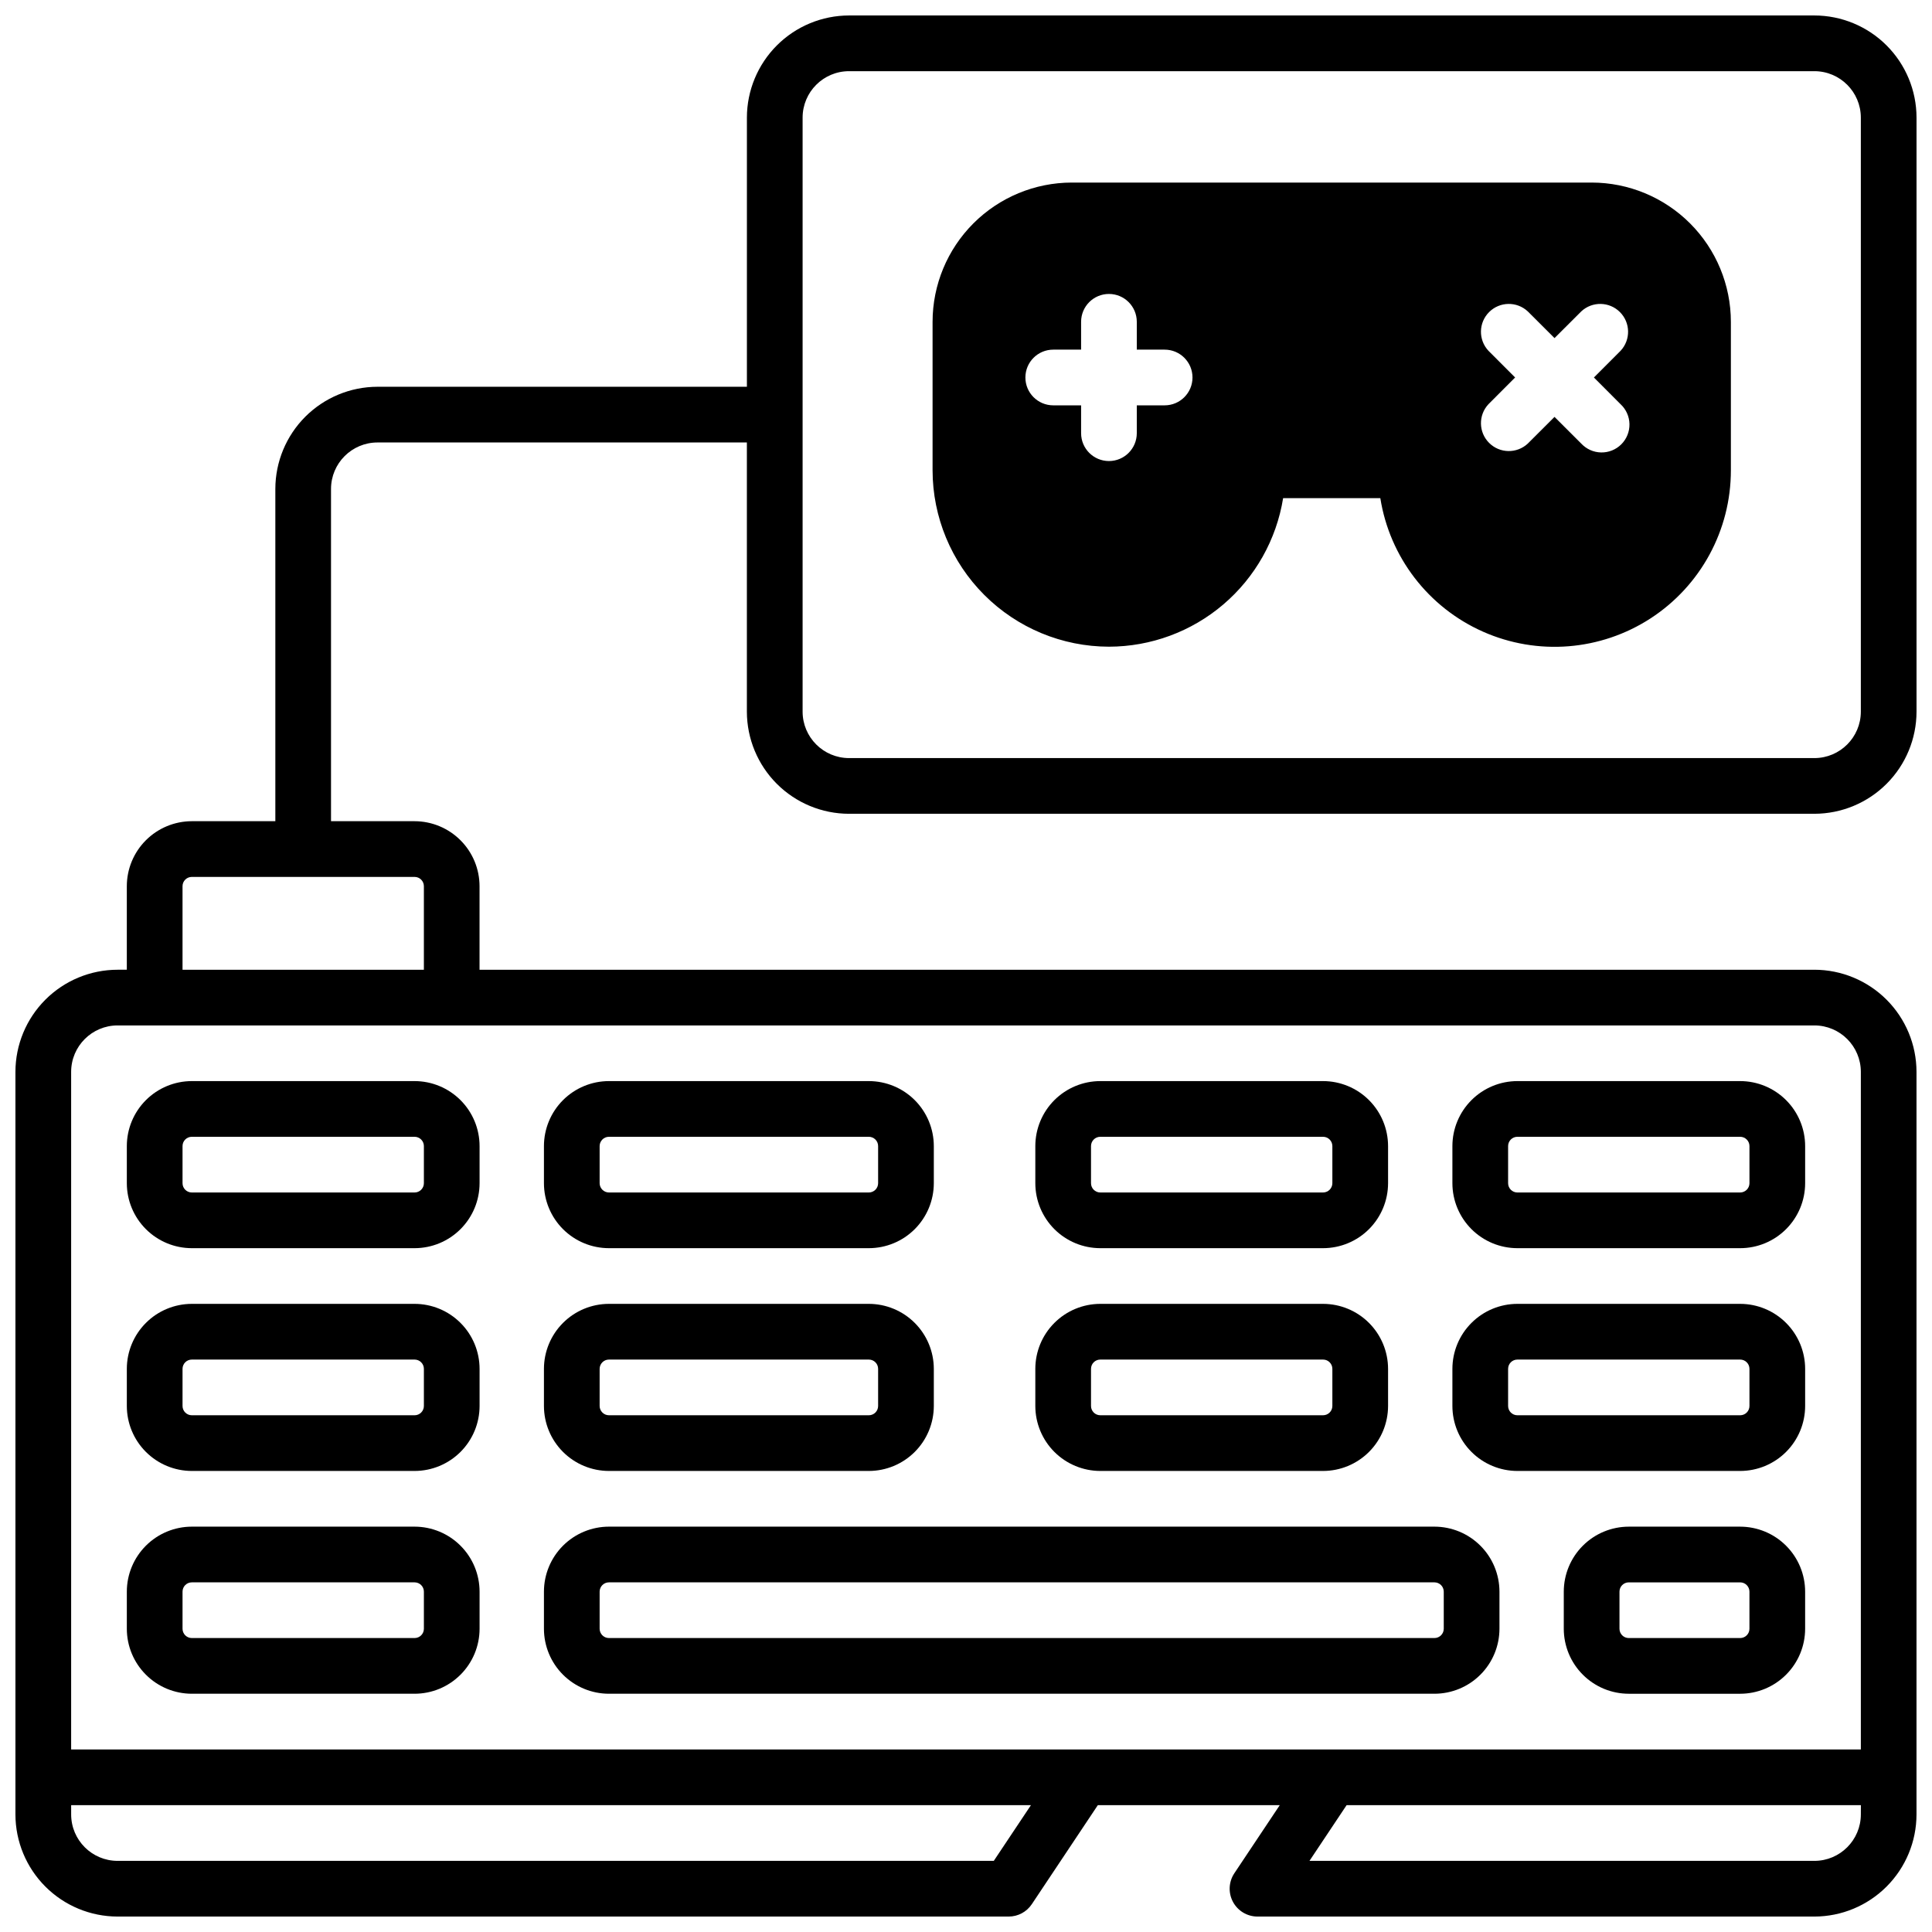
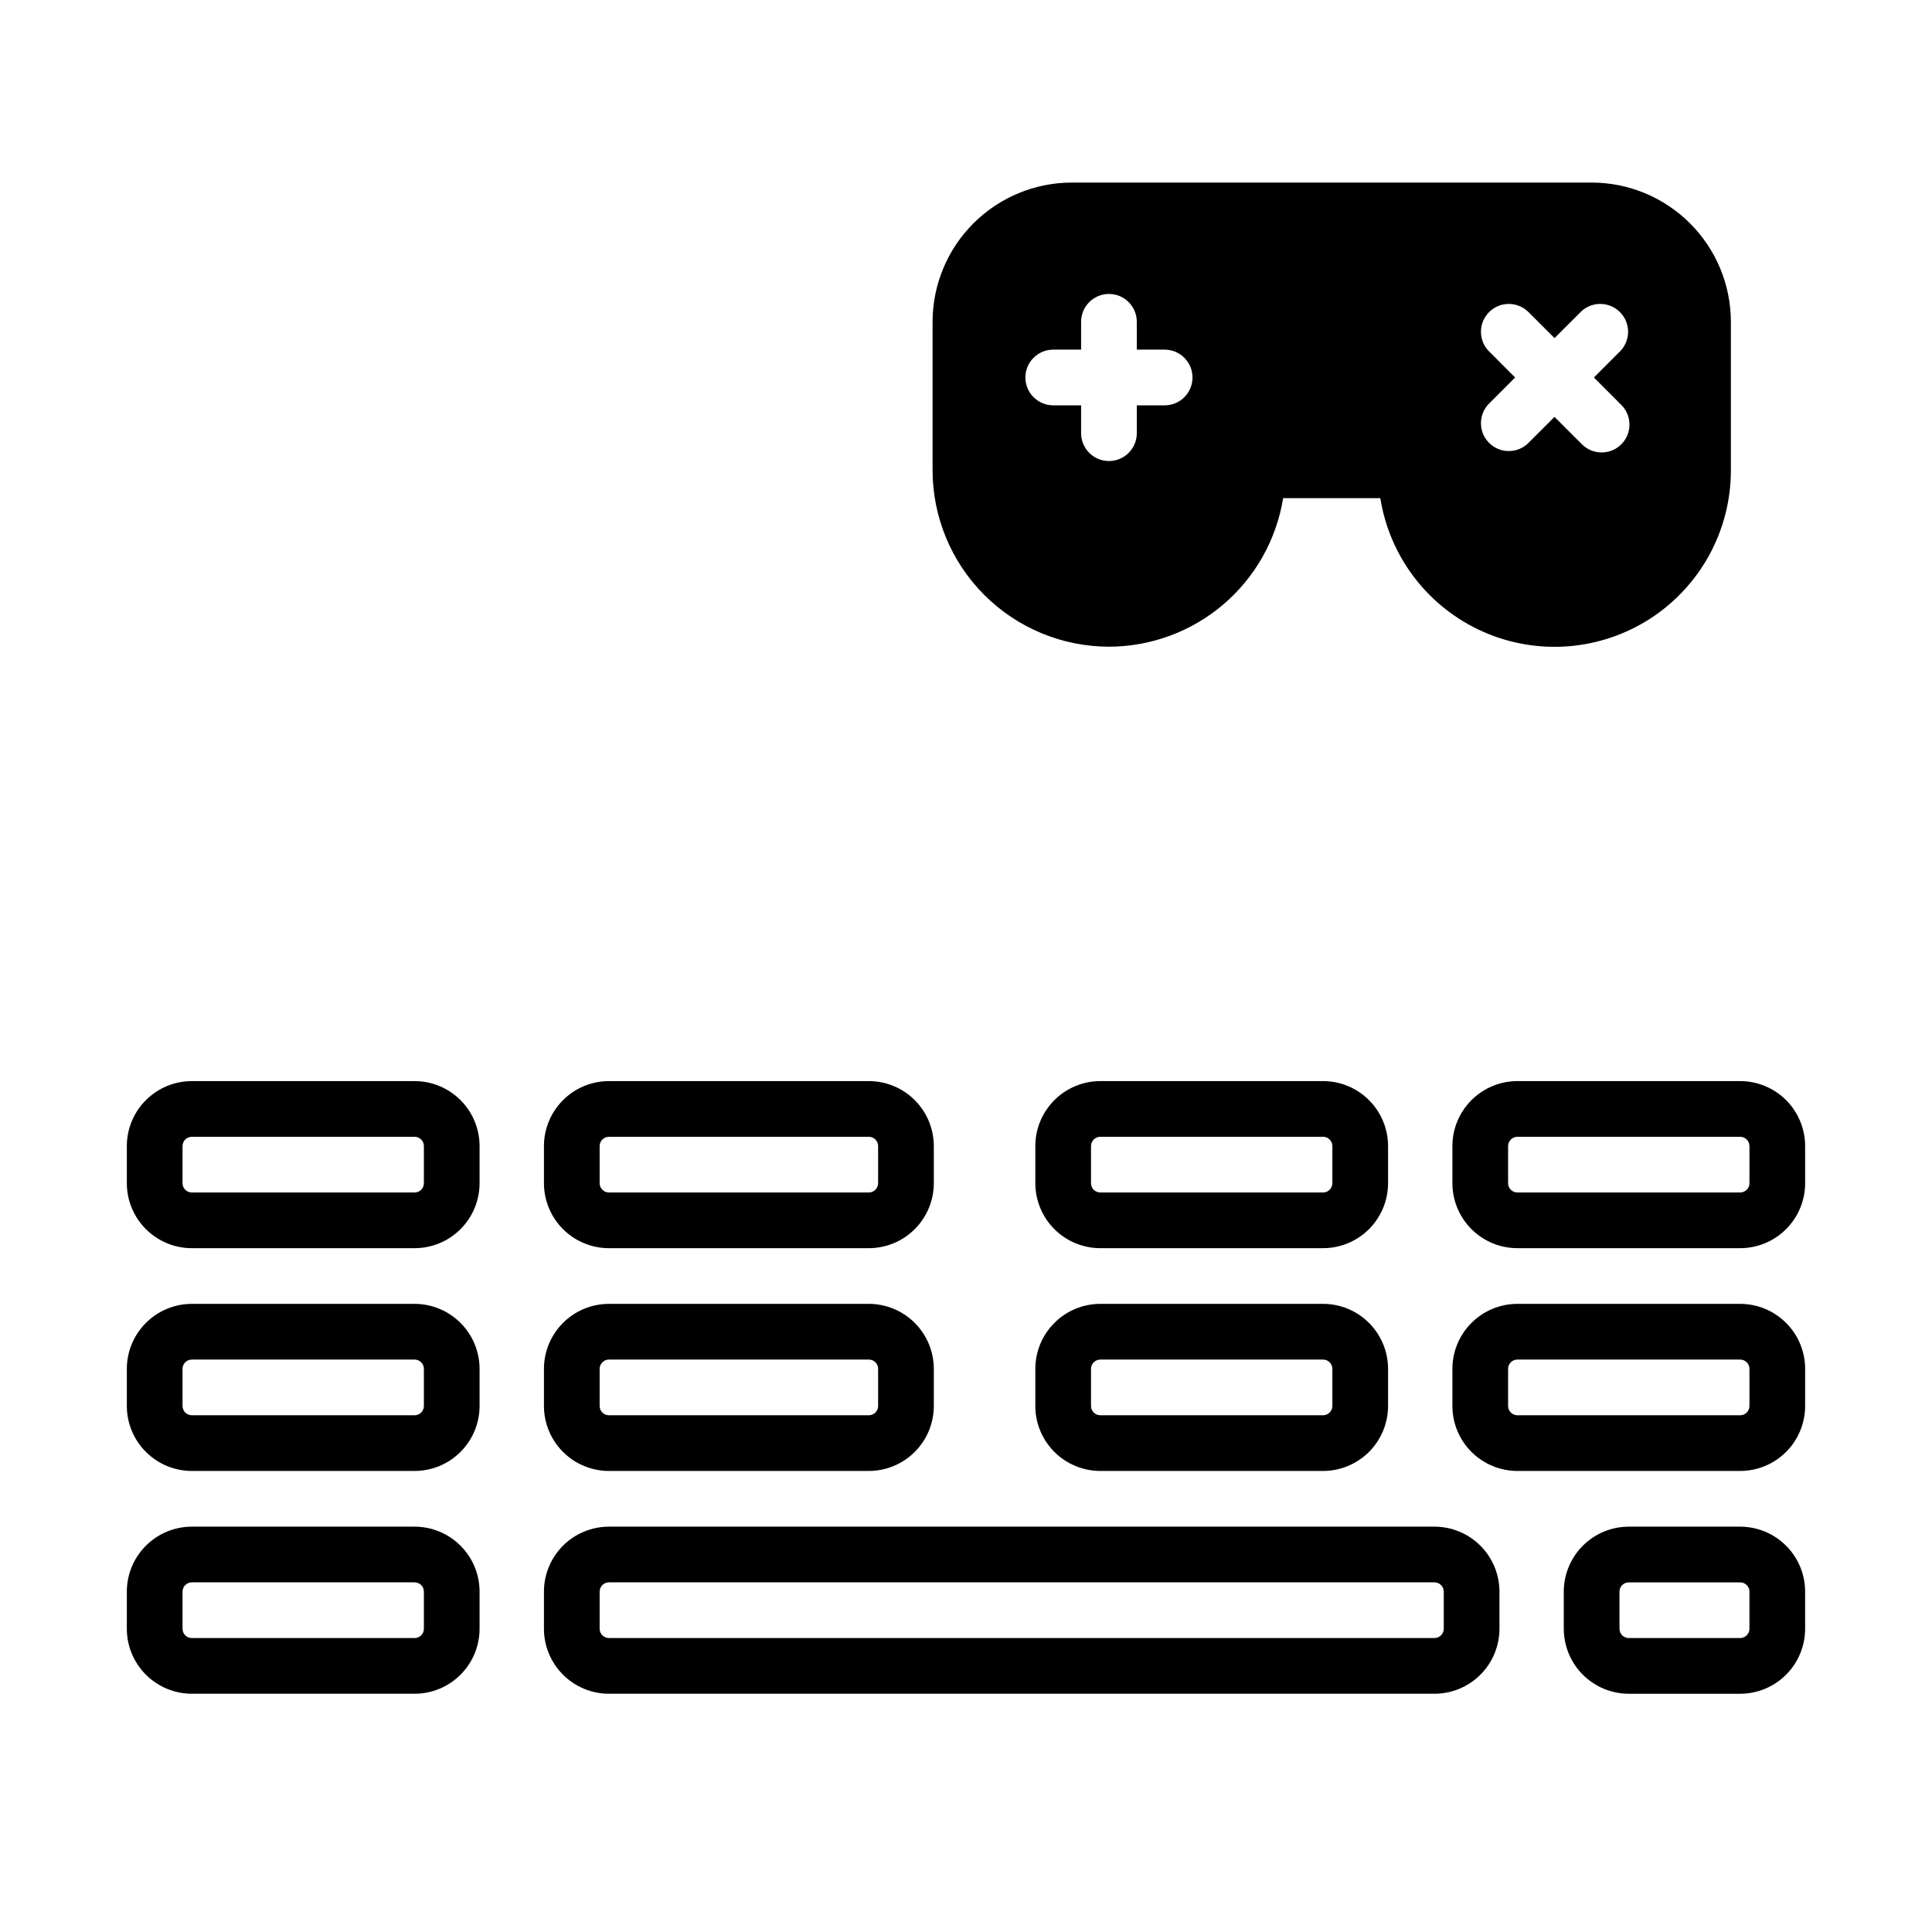
<svg xmlns="http://www.w3.org/2000/svg" width="800px" height="800px" version="1.1" viewBox="144 144 512 512">
  <defs>
    <clipPath id="a">
-       <path d="m148.09 148.09h503.81v503.81h-503.81z" />
-     </clipPath>
+       </clipPath>
  </defs>
  <path d="m194.83 474.78h59.043c4.566-0.004 8.941-1.82 12.168-5.047 3.231-3.231 5.047-7.606 5.051-12.172v-9.84c-0.004-4.566-1.82-8.941-5.051-12.172-3.227-3.227-7.602-5.043-12.168-5.047h-59.043c-4.562 0.004-8.941 1.82-12.168 5.047-3.231 3.231-5.047 7.606-5.051 12.172v9.84c0.004 4.566 1.82 8.941 5.051 12.172 3.227 3.227 7.606 5.043 12.168 5.047zm-2.457-27.059c0-1.359 1.102-2.461 2.457-2.461h59.043c0.652 0 1.277 0.262 1.738 0.723 0.461 0.461 0.723 1.086 0.723 1.738v9.84c0 0.652-0.262 1.277-0.723 1.738-0.461 0.461-1.086 0.723-1.738 0.723h-59.043c-1.355 0-2.457-1.102-2.457-2.461z" />
  <path d="m305.37 474.78h68.879c4.566-0.004 8.945-1.82 12.172-5.047 3.227-3.231 5.043-7.606 5.051-12.172v-9.84c-0.008-4.566-1.824-8.941-5.051-12.172-3.227-3.227-7.606-5.043-12.172-5.047h-68.879c-4.566 0.004-8.941 1.82-12.172 5.047-3.227 3.231-5.043 7.606-5.047 12.172v9.84c0.004 4.566 1.82 8.941 5.047 12.172 3.231 3.227 7.606 5.043 12.172 5.047zm-2.461-27.059c0.008-1.355 1.105-2.453 2.461-2.461h68.879c0.652 0 1.277 0.262 1.742 0.723 0.461 0.461 0.719 1.086 0.719 1.738v9.84c0 0.652-0.258 1.277-0.719 1.738-0.465 0.461-1.09 0.723-1.742 0.723h-68.879c-1.355-0.008-2.453-1.105-2.461-2.461z" />
  <path d="m435.59 474.78h59.039c4.566-0.004 8.945-1.82 12.172-5.047 3.227-3.231 5.043-7.606 5.051-12.172v-9.84c-0.008-4.566-1.824-8.941-5.051-12.172-3.227-3.227-7.606-5.043-12.172-5.047h-59.039c-4.566 0.004-8.941 1.82-12.172 5.047-3.227 3.231-5.043 7.606-5.047 12.172v9.84c0.004 4.566 1.82 8.941 5.047 12.172 3.231 3.227 7.606 5.043 12.172 5.047zm-2.461-27.059c0-1.359 1.102-2.461 2.461-2.461h59.039c1.359 0.008 2.457 1.105 2.461 2.461v9.84c-0.004 1.355-1.102 2.453-2.461 2.461h-59.039c-1.359 0-2.461-1.102-2.461-2.461z" />
  <path d="m546.12 474.78h59.043c4.566-0.004 8.941-1.82 12.168-5.047 3.231-3.231 5.047-7.606 5.051-12.172v-9.84c-0.004-4.566-1.82-8.941-5.051-12.172-3.227-3.227-7.602-5.043-12.168-5.047h-59.043c-4.562 0.004-8.941 1.82-12.168 5.047-3.231 3.231-5.047 7.606-5.051 12.172v9.84c0.004 4.566 1.82 8.941 5.051 12.172 3.227 3.227 7.606 5.043 12.168 5.047zm-2.457-27.059c0-1.359 1.102-2.461 2.457-2.461h59.043c0.652 0 1.277 0.262 1.738 0.723 0.461 0.461 0.723 1.086 0.723 1.738v9.84c0 0.652-0.262 1.277-0.723 1.738-0.461 0.461-1.086 0.723-1.738 0.723h-59.043c-1.355 0-2.457-1.102-2.457-2.461z" />
  <path d="m194.83 533.82h59.043c4.566-0.008 8.941-1.824 12.168-5.051 3.231-3.227 5.047-7.606 5.051-12.172v-9.84c-0.004-4.562-1.82-8.941-5.051-12.168-3.227-3.231-7.602-5.047-12.168-5.051h-59.043c-4.562 0.004-8.941 1.82-12.168 5.051-3.231 3.227-5.047 7.606-5.051 12.168v9.84c0.004 4.566 1.82 8.945 5.051 12.172 3.227 3.227 7.606 5.043 12.168 5.051zm-2.457-27.062c0-1.359 1.102-2.457 2.457-2.457h59.043c0.652 0 1.277 0.258 1.738 0.719 0.461 0.461 0.723 1.086 0.723 1.738v9.84c0 0.652-0.262 1.281-0.723 1.742-0.461 0.461-1.086 0.719-1.738 0.719h-59.043c-1.355 0-2.457-1.102-2.457-2.461z" />
  <path d="m305.37 533.82h68.879c4.566-0.008 8.945-1.824 12.172-5.051 3.227-3.227 5.043-7.606 5.051-12.172v-9.84c-0.008-4.562-1.824-8.941-5.051-12.168-3.227-3.231-7.606-5.047-12.172-5.051h-68.879c-4.566 0.004-8.941 1.82-12.172 5.051-3.227 3.227-5.043 7.606-5.047 12.168v9.84c0.004 4.566 1.82 8.945 5.047 12.172 3.231 3.227 7.606 5.043 12.172 5.051zm-2.461-27.059v-0.004c0.008-1.355 1.105-2.453 2.461-2.457h68.879c0.652 0 1.277 0.258 1.742 0.719 0.461 0.461 0.719 1.086 0.719 1.738v9.84c0 0.652-0.258 1.281-0.719 1.742-0.465 0.461-1.09 0.719-1.742 0.719h-68.879c-1.355-0.004-2.453-1.102-2.461-2.461z" />
  <path d="m435.59 533.82h59.039c4.566-0.008 8.945-1.824 12.172-5.051 3.227-3.227 5.043-7.606 5.051-12.172v-9.84c-0.008-4.562-1.824-8.941-5.051-12.168-3.227-3.231-7.606-5.047-12.172-5.051h-59.039c-4.566 0.004-8.941 1.82-12.172 5.051-3.227 3.227-5.043 7.606-5.047 12.168v9.84c0.004 4.566 1.82 8.945 5.047 12.172 3.231 3.227 7.606 5.043 12.172 5.051zm-2.461-27.059v-0.004c0-1.359 1.102-2.457 2.461-2.457h59.039c1.359 0.004 2.457 1.102 2.461 2.457v9.84c-0.004 1.359-1.102 2.457-2.461 2.461h-59.039c-1.359 0-2.461-1.102-2.461-2.461z" />
  <path d="m546.12 533.82h59.043c4.566-0.008 8.941-1.824 12.168-5.051 3.231-3.227 5.047-7.606 5.051-12.172v-9.84c-0.004-4.562-1.82-8.941-5.051-12.168-3.227-3.231-7.602-5.047-12.168-5.051h-59.043c-4.562 0.004-8.941 1.82-12.168 5.051-3.231 3.227-5.047 7.606-5.051 12.168v9.84c0.004 4.566 1.82 8.945 5.051 12.172 3.227 3.227 7.606 5.043 12.168 5.051zm-2.457-27.062c0-1.359 1.102-2.457 2.457-2.457h59.043c0.652 0 1.277 0.258 1.738 0.719 0.461 0.461 0.723 1.086 0.723 1.738v9.84c0 0.652-0.262 1.281-0.723 1.742-0.461 0.461-1.086 0.719-1.738 0.719h-59.043c-1.355 0-2.457-1.102-2.457-2.461z" />
  <path d="m194.83 592.86h59.043c4.566-0.004 8.941-1.82 12.168-5.051 3.231-3.227 5.047-7.606 5.051-12.168v-9.84c-0.004-4.566-1.82-8.945-5.051-12.172-3.227-3.231-7.602-5.043-12.168-5.051h-59.043c-4.562 0.008-8.941 1.82-12.168 5.051-3.231 3.227-5.047 7.606-5.051 12.172v9.84c0.004 4.562 1.82 8.941 5.051 12.168 3.227 3.231 7.606 5.047 12.168 5.051zm-2.457-27.059c0-1.359 1.102-2.461 2.457-2.461h59.043c0.652 0 1.277 0.258 1.738 0.719 0.461 0.461 0.723 1.09 0.723 1.742v9.84c0 0.652-0.262 1.277-0.723 1.738-0.461 0.461-1.086 0.719-1.738 0.719h-59.043c-1.355 0-2.457-1.102-2.457-2.457z" />
  <path d="m305.37 592.86h218.78c4.566-0.004 8.945-1.82 12.172-5.051 3.231-3.227 5.043-7.606 5.051-12.168v-9.84c-0.008-4.566-1.82-8.945-5.051-12.172-3.227-3.231-7.606-5.043-12.172-5.051h-218.78c-4.566 0.008-8.941 1.82-12.172 5.051-3.227 3.227-5.043 7.606-5.047 12.172v9.84c0.004 4.562 1.82 8.941 5.047 12.168 3.231 3.231 7.606 5.047 12.172 5.051zm-2.461-27.059c0.008-1.359 1.105-2.457 2.461-2.461h218.78c1.359 0.004 2.457 1.102 2.461 2.461v9.84c-0.004 1.355-1.102 2.453-2.461 2.457h-218.78c-1.355-0.004-2.453-1.102-2.461-2.457z" />
  <path d="m605.16 548.58h-29.52c-4.566 0.008-8.945 1.82-12.172 5.051-3.231 3.227-5.043 7.606-5.051 12.172v9.84c0.008 4.562 1.82 8.941 5.051 12.168 3.227 3.231 7.606 5.047 12.172 5.051h29.52c4.566-0.004 8.941-1.82 12.168-5.051 3.231-3.227 5.047-7.606 5.051-12.168v-9.84c-0.004-4.566-1.82-8.945-5.051-12.172-3.227-3.231-7.602-5.043-12.168-5.051zm2.461 27.059v0.004c0 0.652-0.262 1.277-0.723 1.738-0.461 0.461-1.086 0.719-1.738 0.719h-29.52c-1.359 0-2.461-1.102-2.461-2.457v-9.84c0-1.359 1.102-2.461 2.461-2.461h29.52c0.652 0 1.277 0.258 1.738 0.719 0.461 0.461 0.723 1.09 0.723 1.742z" />
  <g clip-path="url(#a)">
    <path d="m369 359.66h255.84c7.172-0.012 14.051-2.867 19.121-7.938 5.074-5.074 7.93-11.949 7.938-19.125v-157.44c-0.008-7.172-2.863-14.051-7.938-19.121-5.07-5.074-11.949-7.926-19.121-7.938h-255.84c-7.176 0.012-14.051 2.863-19.125 7.938-5.07 5.07-7.926 11.949-7.938 19.121v71.34h-97.906c-7.176 0.012-14.051 2.867-19.125 7.938-5.07 5.074-7.926 11.949-7.938 19.125v88.066h-22.141c-4.562 0.008-8.941 1.824-12.168 5.051-3.231 3.227-5.047 7.606-5.051 12.172v22.141h-2.461c-7.172 0.008-14.051 2.863-19.121 7.934-5.074 5.074-7.926 11.949-7.938 19.125v196.8c0.012 7.172 2.863 14.051 7.938 19.121 5.07 5.074 11.949 7.93 19.121 7.938h236.16c2.465 0.004 4.769-1.23 6.137-3.285l17.488-26.234h48.215l-12.035 18.047c-1.508 2.262-1.648 5.168-0.371 7.566 1.281 2.398 3.773 3.898 6.492 3.906h147.6c7.172-0.008 14.051-2.863 19.121-7.938 5.074-5.07 7.93-11.949 7.938-19.121v-196.8c-0.008-7.176-2.863-14.051-7.938-19.125-5.07-5.07-11.949-7.926-19.121-7.934h-353.75v-22.141c-0.004-4.566-1.82-8.945-5.051-12.172-3.227-3.227-7.602-5.043-12.168-5.051h-22.141v-88.066c0.012-6.789 5.512-12.289 12.301-12.301h97.906v71.34c0.012 7.176 2.867 14.051 7.938 19.125 5.074 5.07 11.949 7.926 19.125 7.938zm-12.301-184.5c0.012-6.789 5.512-12.289 12.301-12.297h255.84c6.789 0.008 12.289 5.508 12.301 12.297v157.44c-0.012 6.789-5.512 12.289-12.301 12.301h-255.84c-6.789-0.012-12.289-5.512-12.301-12.301zm50.664 461.99h-232.21c-6.789-0.012-12.289-5.512-12.297-12.301v-2.461h254.35zm229.78-12.301c-0.012 6.789-5.512 12.289-12.301 12.301h-133.82l9.84-14.762h136.29zm-12.301-209.1c6.789 0.012 12.289 5.512 12.301 12.301v179.58h-474.29v-179.58c0.008-6.789 5.508-12.289 12.297-12.301zm-370.97-39.359c0.652 0 1.277 0.258 1.738 0.719 0.461 0.461 0.723 1.09 0.723 1.742v22.141h-63.961v-22.141c0-1.359 1.102-2.461 2.457-2.461z" />
  </g>
  <path d="m437.88 315.38c11.113-0.016 21.859-3.984 30.316-11.195 8.457-7.211 14.074-17.195 15.844-28.164h25.762c2.484 15.629 12.715 28.941 27.18 35.367 14.461 6.426 31.195 5.098 44.465-3.531 13.266-8.633 21.266-23.391 21.254-39.219v-39.359c-0.012-9.781-3.902-19.164-10.82-26.082-6.918-6.918-16.297-10.809-26.078-10.816h-137.76c-9.785 0.008-19.164 3.898-26.082 10.816-6.918 6.918-10.809 16.301-10.82 26.082v39.359c0.016 12.395 4.945 24.273 13.711 33.035 8.762 8.762 20.641 13.691 33.031 13.707zm100.57-78.426c-2.711-2.906-2.633-7.438 0.18-10.25 2.809-2.809 7.34-2.891 10.25-0.18l7.086 7.074 7.086-7.074h-0.004c2.91-2.711 7.441-2.629 10.25 0.18 2.812 2.812 2.891 7.344 0.18 10.25l-7.074 7.086 7.074 7.086v-0.004c1.465 1.367 2.312 3.269 2.348 5.269 0.035 2.004-0.742 3.934-2.16 5.352-1.414 1.414-3.344 2.195-5.348 2.16-2-0.035-3.902-0.883-5.269-2.348l-7.086-7.074-7.086 7.074h0.004c-2.91 2.707-7.441 2.629-10.25-0.184-2.812-2.809-2.891-7.34-0.18-10.25l7.074-7.086zm-115.33-0.297h7.383v-7.379c0-4.074 3.305-7.379 7.379-7.379 4.074 0 7.379 3.305 7.379 7.379v7.379h7.383c4.074 0 7.379 3.305 7.379 7.383 0 4.074-3.305 7.379-7.379 7.379h-7.383v7.379c0 4.078-3.305 7.383-7.379 7.383-4.074 0-7.379-3.305-7.379-7.383v-7.379h-7.383c-4.074 0-7.379-3.305-7.379-7.379 0-4.078 3.305-7.383 7.379-7.383z" />
</svg>